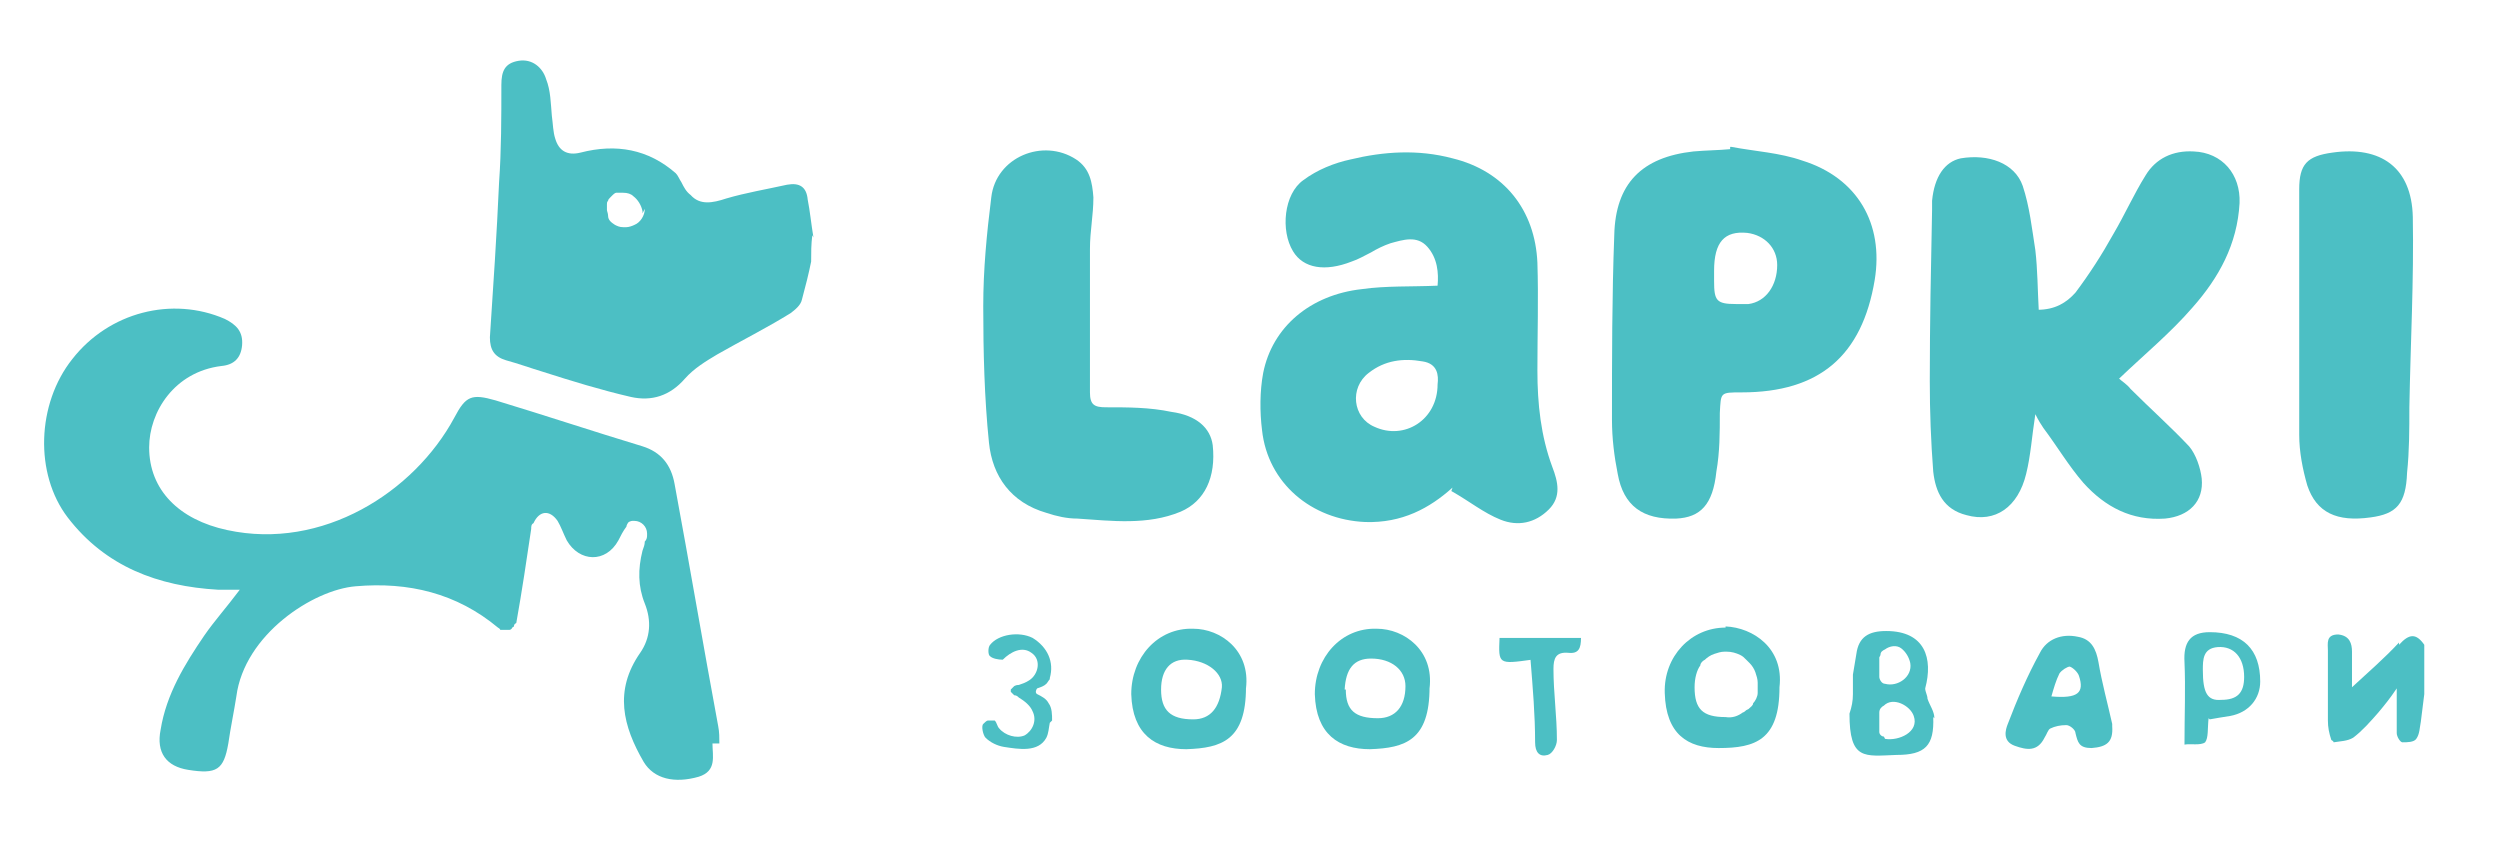
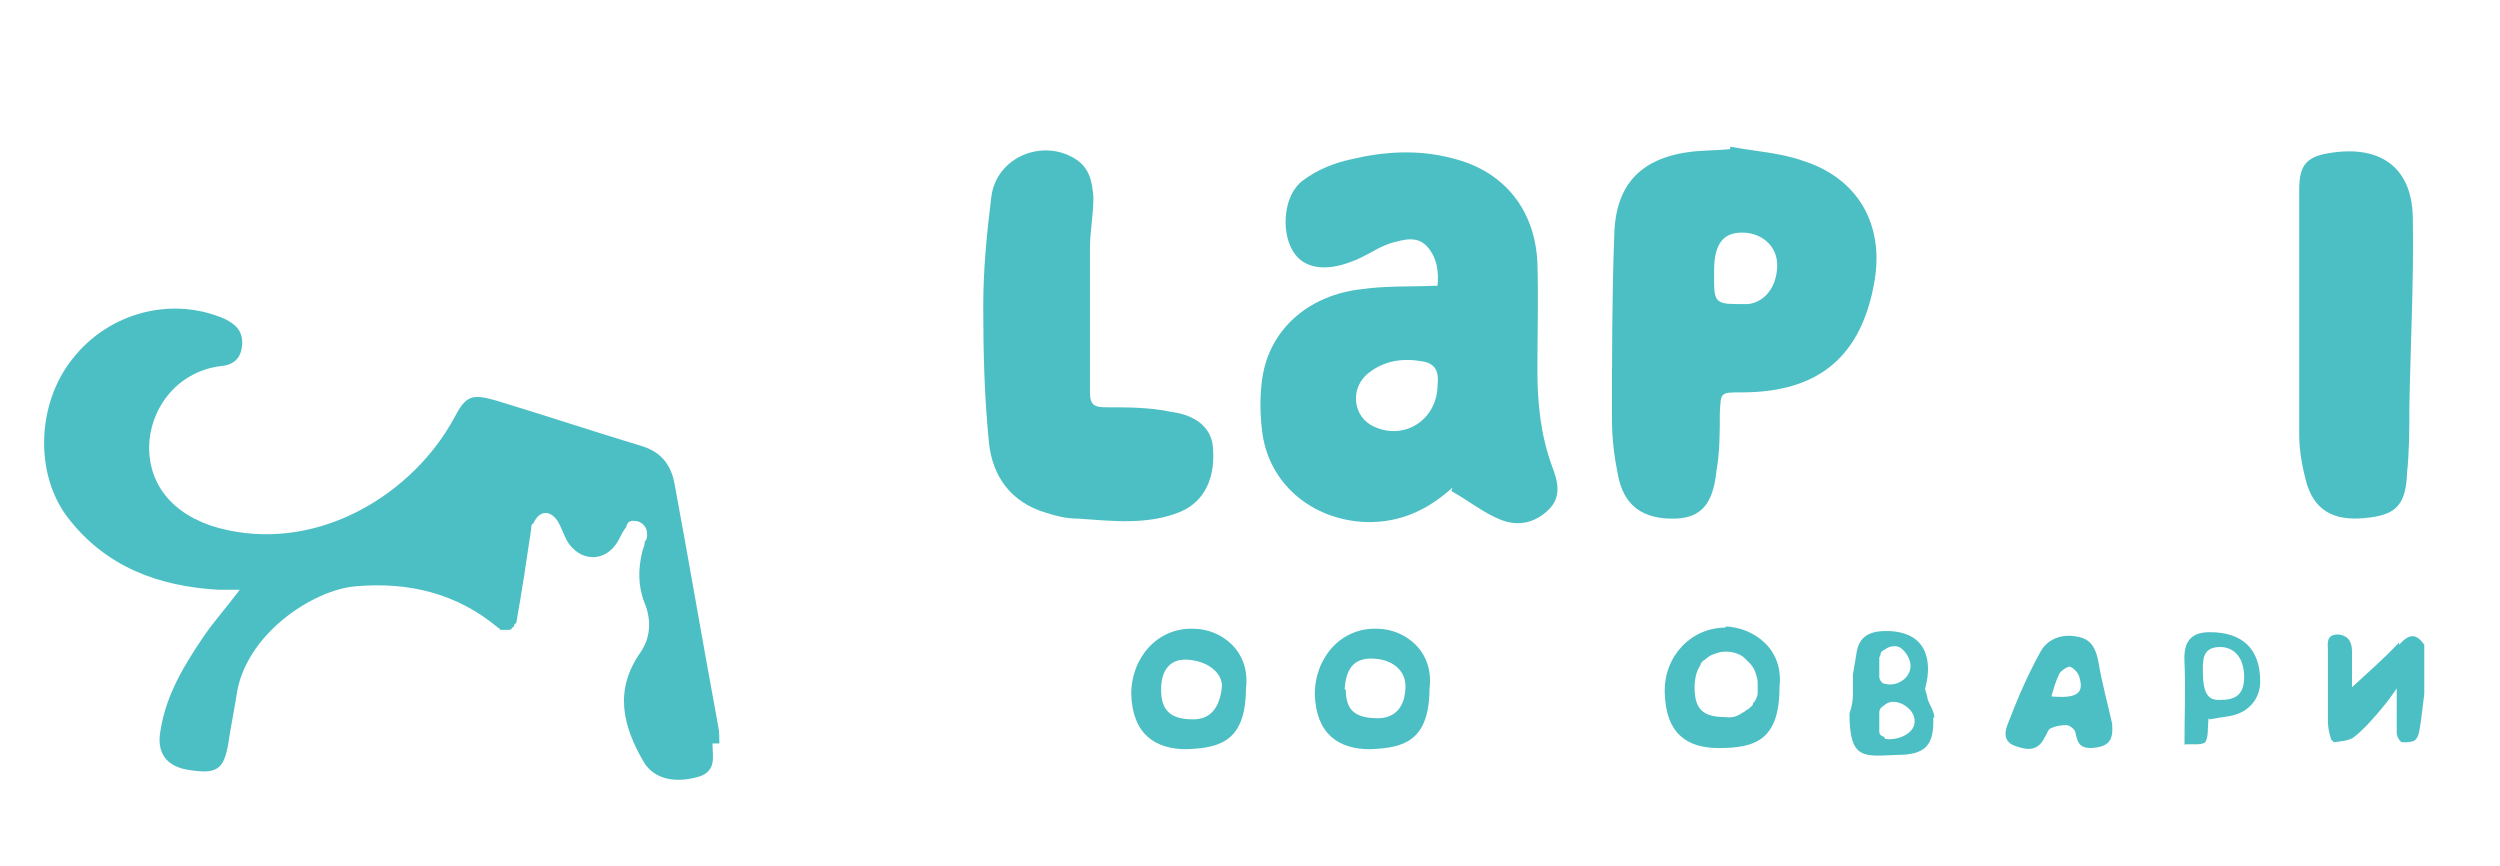
<svg xmlns="http://www.w3.org/2000/svg" id="Layer_1" version="1.1" viewBox="0 0 217.9 75.5">
  <defs>
    <style>
      .st0 {
        fill: #4cbfc4;
      }
    </style>
  </defs>
  <path class="st0" d="M209.1,56c-1.3,1.4-2.7,2.6-4.1,3.9,0-1,0-2.1,0-3.1,0-.7-.2-1.4-1.2-1.5-1.1,0-.9.8-.9,1.4,0,2,0,4.1,0,6.1,0,.6.1,1.1.3,1.7,0,0,0,0,0,0,0,0,.2.1.2.2.6-.1,1.2-.1,1.7-.4.8-.6,1.5-1.4,2.2-2.2.5-.6,1-1.2,1.6-2.1,0,1.7,0,2.8,0,3.9,0,.3.3.8.5.8.4,0,1,0,1.2-.3.3-.4.3-1,.4-1.5.1-.8.2-1.6.3-2.4v-4.3c-.7-1-1.3-1-2.2,0h0Z" />
  <path class="st0" d="M62.7,64.8c0-.5,0-1-.1-1.5-1.3-7-2.5-14.1-3.8-21.1-.3-1.7-1.2-2.8-2.8-3.3-4.3-1.3-8.5-2.7-12.8-4-2.1-.6-2.6-.4-3.6,1.5-3.5,6.5-11.5,11.6-19.8,9.8-4.2-.9-6.8-3.5-6.8-7.2,0-3.1,2.2-6.6,6.3-7.1,1.1-.1,1.7-.7,1.8-1.8.1-1.2-.5-1.8-1.5-2.3-4.6-2-10.1-.6-13.3,3.5-3.1,3.9-3.3,10-.4,13.8,3.3,4.3,7.9,6,13.1,6.3.5,0,1,0,1.9,0-1.2,1.6-2.2,2.7-3.1,4-1.7,2.5-3.3,5.1-3.8,8.2-.4,2,.5,3.2,2.4,3.5,2.5.4,3.1,0,3.5-2.3.2-1.4.5-2.8.7-4.1.7-5.4,6.7-9.3,10.4-9.6,4.6-.4,8.8.6,12.4,3.6,0,0,.2.1.2.2,0,0,.1,0,.2,0,.2,0,.4,0,.6,0,0,0,.1,0,.2-.1,0,0,0-.1.2-.2,0-.1,0-.2.2-.3.5-2.8.9-5.5,1.3-8.2,0-.2,0-.4.2-.5.5-1.1,1.4-1.2,2.1-.2.3.5.5,1.1.8,1.7,1.1,1.9,3.4,2,4.5,0,.2-.4.4-.8.7-1.2,0,0,0,0,0,0,0,0,0,0,0,0,0,0,0,0,0,0,0,0,0,0,0,0h0c0-.1.1-.3.2-.4,0,0,0,0,0,0h0s0,0,0,0h0s0,0,0,0c0,0,0,0,0,0h0s0,0,0,0h0c0,0,.2-.1.3-.1,0,0,0,0,0,0h0s0,0,.1,0h0s0,0,0,0c0,0,0,0,0,0h0s0,0,.1,0c.6,0,1.1.5,1.1,1.1,0,0,0,0,0,0h0s0,0,0,0c0,0,0,0,0,0,0,0,0,0,0,0,0,0,0,0,0,0,0,0,0,0,0,.1,0,0,0,0,0,0,0,.2,0,.4-.2.6,0,.3-.1.5-.2.8-.4,1.6-.4,3.1.2,4.6.6,1.5.5,3-.4,4.3-2.3,3.3-1.5,6.4.3,9.5.9,1.5,2.7,1.9,4.8,1.3,1.6-.5,1.2-1.8,1.2-2.9h0Z" />
  <path class="st0" d="M125.3,33.5c.1-.8,0-1.8-1.3-2-1.7-.3-3.3-.1-4.7,1-1.7,1.3-1.4,3.9.5,4.7,2.6,1.2,5.5-.6,5.5-3.7h0ZM126.6,42.5c-2,1.8-4.4,3.1-7.6,3-4.7-.2-8.5-3.4-9-8-.2-1.6-.2-3.4.1-5,.8-4,4.1-6.8,8.6-7.3,2.1-.3,4.3-.2,6.6-.3.1-1.1,0-2.4-.9-3.4-.9-1-2.1-.6-3.2-.3-.6.2-1.2.5-1.7.8-.6.3-1.1.6-1.7.8-2.3.9-4.2.6-5.1-.9-1.1-1.8-.8-5,.9-6.2,1.2-.9,2.7-1.5,4.1-1.8,2.9-.7,5.9-.9,8.9-.1,4.5,1.1,7.2,4.5,7.4,9.1.1,3.1,0,6.2,0,9.4,0,2.9.3,5.7,1.3,8.4.5,1.3.8,2.6-.3,3.7-1.2,1.2-2.7,1.5-4.2.9-1.5-.6-2.7-1.6-4.3-2.5h0Z" />
-   <path class="st0" d="M177.6,27c1.5,0,2.5-.6,3.3-1.5,1.2-1.6,2.3-3.3,3.3-5.1,1-1.7,1.8-3.5,2.8-5.1.9-1.5,2.4-2.2,4.2-2.1,2.5.1,4.1,2,4,4.5-.2,3.6-1.8,6.5-4.1,9.1-1.9,2.2-4.2,4.1-6.4,6.2.2.2.7.5,1,.9,1.7,1.7,3.5,3.3,5.1,5,.6.7,1,1.9,1.1,2.8.2,2-1.1,3.3-3.2,3.5-2.9.2-5.2-1-7.1-3.1-1.3-1.5-2.3-3.2-3.5-4.8-.2-.3-.4-.6-.7-1.2-.3,1.9-.4,3.6-.8,5.2-.7,2.9-2.7,4.3-5.2,3.6-2-.5-2.7-2-2.9-3.8-.2-2.6-.3-5.2-.3-7.9,0-5,.1-10,.2-14.9,0-.3,0-.5,0-.8.2-2.1,1.1-3.4,2.5-3.7,2.4-.4,4.7.4,5.4,2.4.6,1.8.8,3.7,1.1,5.6.2,1.7.2,3.5.3,5.3h0Z" />
-   <path class="st0" d="M56.2,18.2c0,.6-.4,1.2-.9,1.4-.2.1-.5.2-.7.2s-.2,0-.3,0c-.3,0-.5-.1-.7-.2-.3-.2-.6-.4-.6-.8,0-.2-.1-.4-.1-.5,0-.2,0-.4,0-.5,0-.1,0-.2.1-.3,0,0,0,0,0,0h0s0,0,0,0c0-.1.1-.2.2-.3t0,0c0,0,.1-.1.2-.2h0s0,0,0,0c0,0,.2-.2.3-.2h0s0,0,0,0h0s0,0,.1,0h0s0,0,0,0h0c0,0,.2,0,.2,0h0s0,0,0,0c0,0,0,0,.1,0,0,0,0,0,.1,0h0s0,0,0,0h0s0,0,.1,0,0,0,0,0c0,0,0,0,0,0,.4,0,.7.1.9.3.4.3.7.8.8,1.3,0,0,0,.1,0,.2,0,0,0,0,0,0h0ZM70.9,20.7c-.2-1.2-.3-2.3-.5-3.3-.1-1.1-.7-1.5-1.8-1.3-1.8.4-3.6.7-5.3,1.2-1.2.4-2.3.6-3.1-.3-.4-.3-.6-.7-.8-1.1-.2-.3-.3-.6-.5-.8-2.4-2.1-5.2-2.6-8.3-1.8-1.2.3-1.9-.2-2.2-1.2-.2-.6-.2-1.3-.3-2-.1-1.1-.1-2.2-.5-3.2-.3-1-1.2-1.8-2.4-1.6-1.2.2-1.5.9-1.5,2.1,0,2.8,0,5.7-.2,8.5-.2,4.5-.5,9-.8,13.5,0,1.1.4,1.7,1.4,2,1.1.3,2.2.7,3.2,1,2.5.8,5.1,1.6,7.7,2.2,1.8.4,3.4-.1,4.7-1.6.8-.9,1.8-1.5,2.8-2.1,2.1-1.2,4.3-2.3,6.4-3.6.4-.3.9-.7,1-1.2.3-1.1.6-2.3.8-3.3,0-.8,0-1.5.1-2.3h0Z" />
  <path class="st0" d="M149.4,23.7c0,.3,0,.5,0,.8,0,1.7.2,2,1.9,2,.4,0,.7,0,1.1,0,1.5-.2,2.5-1.6,2.5-3.4,0-1.5-1.1-2.6-2.6-2.8-2-.2-2.9.8-2.9,3.3h0ZM150.9,12.8c2.1.4,4.2.5,6.2,1.2,4.8,1.5,7.1,5.5,6.3,10.4-1.1,6.6-4.8,9.8-11.6,9.8-1.9,0-1.8,0-1.9,1.8,0,1.7,0,3.4-.3,5.1-.3,2.9-1.4,4-3.5,4.1-2.9.1-4.6-1.1-5.1-3.9-.3-1.5-.5-3.1-.5-4.7,0-5.4,0-10.8.2-16.1.1-4.5,2.4-6.8,6.9-7.3,1.1-.1,2.2-.1,3.2-.2,0,0,0-.1,0-.2h0Z" />
  <path class="st0" d="M95,25.6c0,2.9,0,5.7,0,8.6,0,1.1.4,1.3,1.4,1.3,1.9,0,3.8,0,5.7.4,2.2.3,3.4,1.4,3.6,2.9.3,2.8-.7,4.9-2.8,5.8-2.9,1.2-6,.8-9,.6-.9,0-1.8-.2-2.7-.5-3.1-.9-4.7-3.2-5-6.1-.4-3.9-.5-7.9-.5-11.9,0-3.2.3-6.3.7-9.5.4-3.5,4.5-5.2,7.4-3.3,1.2.8,1.4,2,1.5,3.3,0,1.6-.3,2.9-.3,4.5,0,1.2,0,2.7,0,3.9,0,0,0,0,0,0h0Z" />
  <path class="st0" d="M200.4,27.4c0-3.6,0-7.2,0-10.9,0-2.2.7-2.9,2.9-3.2,4.2-.6,6.9,1.3,7,5.6.1,5.5-.2,11-.3,16.6,0,1.9,0,3.8-.2,5.7-.1,2.7-.9,3.6-3.2,3.9-2.9.4-4.7-.4-5.5-2.8-.4-1.4-.7-2.9-.7-4.4,0-3.5,0-7.1,0-10.6h.1Z" />
  <path class="st0" d="M101.2,60.1c0,1.8.8,2.6,2.8,2.6,1.5,0,2.3-1,2.5-2.8.1-1.2-1.2-2.3-3-2.4-1.5-.1-2.3.9-2.3,2.6h0ZM108.6,59.9c0,4.6-2.1,5.3-5.2,5.4-2.7,0-4.7-1.3-4.8-4.8,0-3.2,2.3-5.8,5.4-5.7,2.4,0,5,1.9,4.6,5.2h0Z" />
  <path class="st0" d="M117.3,60.1c0,1.8.8,2.5,2.8,2.5,1.5,0,2.4-1,2.4-2.8,0-1.4-1.2-2.4-3-2.4-1.5,0-2.2.9-2.3,2.7h0ZM124.6,59.9c0,4.6-2.1,5.3-5.2,5.4-2.7,0-4.7-1.3-4.8-4.8,0-3.2,2.3-5.8,5.4-5.7,2.4,0,5,1.9,4.6,5.2h0Z" />
  <path class="st0" d="M153.2,59.9h0c0,.2,0,.3,0,.5,0,.3-.2.7-.4.9,0,0,0,0,0,0,0,.2-.2.3-.4.5,0,0,0,0-.2.1,0,0-.2.2-.3.2,0,0,0,0,0,0,0,0,0,0,0,0,0,0,0,0,0,0-.4.3-.9.5-1.5.4-2,0-2.7-.7-2.7-2.6,0-.8.2-1.5.5-1.9,0-.2.2-.4.4-.5.2-.2.5-.4.8-.5.3-.1.6-.2.9-.2h.2c.4,0,.8.1,1.2.3.2.1.3.2.5.4,0,0,0,0,.1.1,0,0,.1.1.2.2.2.2.4.5.5.8.1.3.2.6.2.9v.2s0,0,0,0c0,0,0,0,0,.1h0ZM150.4,54.7c-3,0-5.4,2.5-5.3,5.7.1,3.6,2,4.8,4.7,4.8,3.2,0,5.3-.7,5.3-5.3.4-3.4-2.3-5.2-4.7-5.3h0Z" />
  <path class="st0" d="M164.2,64.2c-.2,0-.4-.2-.4-.4,0,0,0,0,0,0,0,0,0,0,0,0,0,0,0,0,0-.1,0-.5,0-1.1,0-1.6,0-.3.2-.5.4-.6.8-.8,2.3,0,2.6.9.5,1.4-1.3,2.2-2.5,2h0ZM163.9,57.1s0,0,0,0c0-.3.2-.4.4-.5.4-.3,1-.4,1.4-.1.4.3.7.8.8,1.3.2,1.2-1.1,2.1-2.2,1.8-.3,0-.5-.4-.5-.6,0-.6,0-1.1,0-1.7,0,0,0,0,0,0h0ZM168.6,62.6c0-.6-.4-1.1-.6-1.7,0-.3-.2-.6-.2-.9.7-2.6,0-5-3.4-5-1.5,0-2.4.5-2.6,2-.1.6-.2,1.2-.3,1.8,0,.6,0,1.1,0,1.7,0,.6-.1,1.1-.3,1.7,0,4.1,1.3,3.7,4.1,3.6,2.5,0,3.3-.8,3.2-3.3h0Z" />
  <path class="st0" d="M178.8,60.7c2.3.2,2.9-.3,2.4-1.8-.1-.3-.5-.7-.8-.8-.2,0-.7.3-.9.6-.3.6-.5,1.3-.7,2h0ZM184.1,63.3c.1,1.4-.5,1.8-1.8,1.9-1.1,0-1.2-.5-1.4-1.3,0-.3-.5-.7-.8-.7-.5,0-1,.1-1.4.3-.2.1-.3.5-.5.8-.6,1.2-1.5,1.1-2.6.7-1.1-.4-.8-1.4-.6-1.9.8-2.1,1.7-4.2,2.8-6.2.6-1.2,1.9-1.7,3.3-1.4,1.2.2,1.6,1.1,1.8,2.2.3,1.8.8,3.6,1.2,5.4h0Z" />
-   <path class="st0" d="M91.7,62.8c0-.5,0-1.1-.3-1.5-.2-.4-.6-.6-1-.8-.2-.1-.1-.4,0-.5.3-.1.6-.2.8-.4.1-.1.2-.3.3-.4,0,0,0,0,0-.1.4-1.4-.2-2.7-1.5-3.5-1.2-.6-3-.3-3.7.6-.2.2-.2.9,0,1,.2.2.7.3,1.1.3,0,0,0,0,0,0,.7-.7,1.7-1.2,2.5-.6.9.6.6,1.9-.2,2.4-.3.2-.6.3-.9.4-.1,0-.2,0-.4.1,0,0-.2.2-.3.3,0,0,0,0,0,0,0,0,0,.1,0,.2,0,0,0,.1,0,0,0,0,.1.1.2.2,0,0,0,0,.1.1.2,0,.3.1.4.2,0,0,0,0,0,0,.5.3,1,.7,1.2,1.2.4.8,0,1.7-.7,2.1-.7.3-1.7,0-2.2-.6-.2-.2-.2-.5-.4-.7,0,0-.1,0-.1,0,0,0,0,0-.1,0-.1,0-.2,0-.4,0,0,0,0,0,0,0-.1,0-.3.2-.4.3-.2.2,0,1,.2,1.2.4.4,1,.7,1.6.8,1.3.2,3,.5,3.7-.8.2-.4.2-.8.3-1.3,0,0,0,0,0,0h0Z" />
  <path class="st0" d="M192,58.4c0,2,.4,2.7,1.6,2.6,1.4,0,2-.6,2-2,0-1.7-.9-2.7-2.3-2.6-1.3.1-1.3,1.1-1.3,2h0ZM192.5,62.6c-.1.9,0,1.7-.3,2.1-.4.3-1.3.1-1.8.2,0-2.6.1-4.9,0-7.2-.1-1.7.5-2.6,2.2-2.6,2.9,0,4.4,1.5,4.4,4.3,0,1.5-1,2.7-2.6,3-.6.1-1.3.2-1.8.3h0Z" />
-   <path class="st0" d="M133.5,57.5c-2.9.4-2.9.4-2.8-1.9h7.1c0,.9-.2,1.4-1.1,1.3-1.1-.1-1.3.5-1.3,1.4,0,2.1.3,4.1.3,6.2,0,.5-.4,1.2-.8,1.3-.7.2-1.1-.2-1.1-1.1,0-2.4-.2-4.7-.4-7.2h0Z" />
</svg>